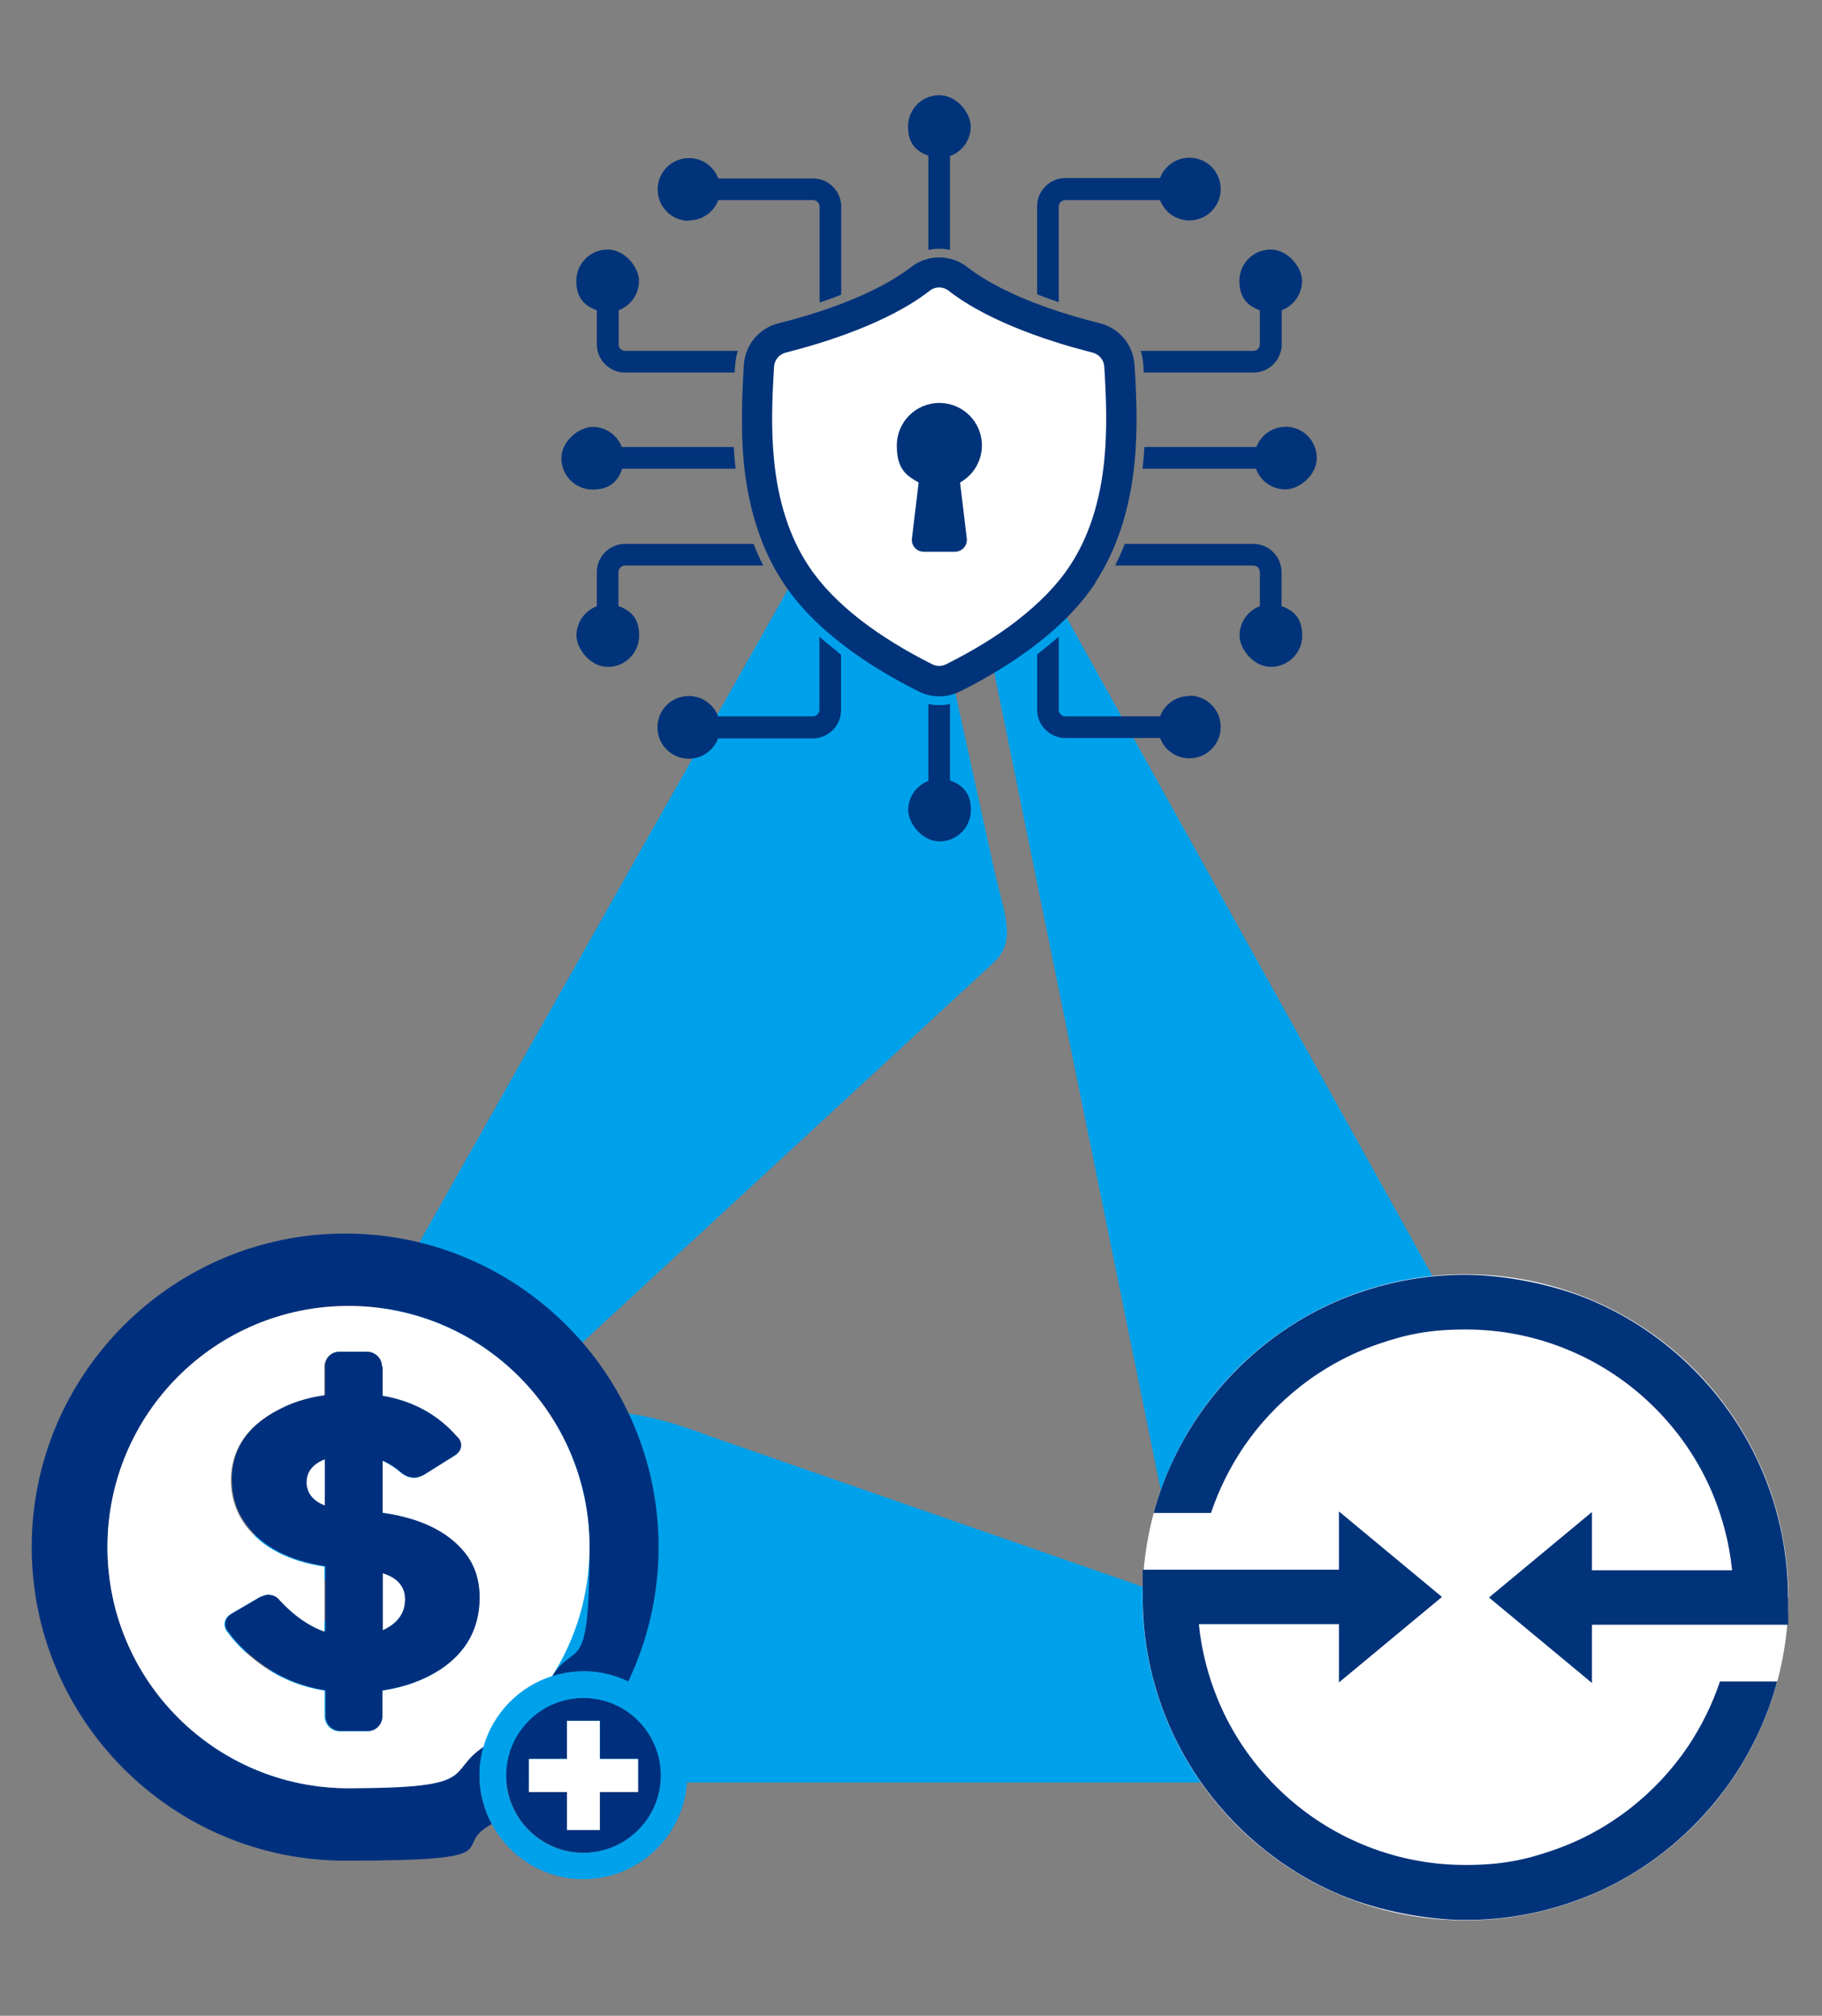
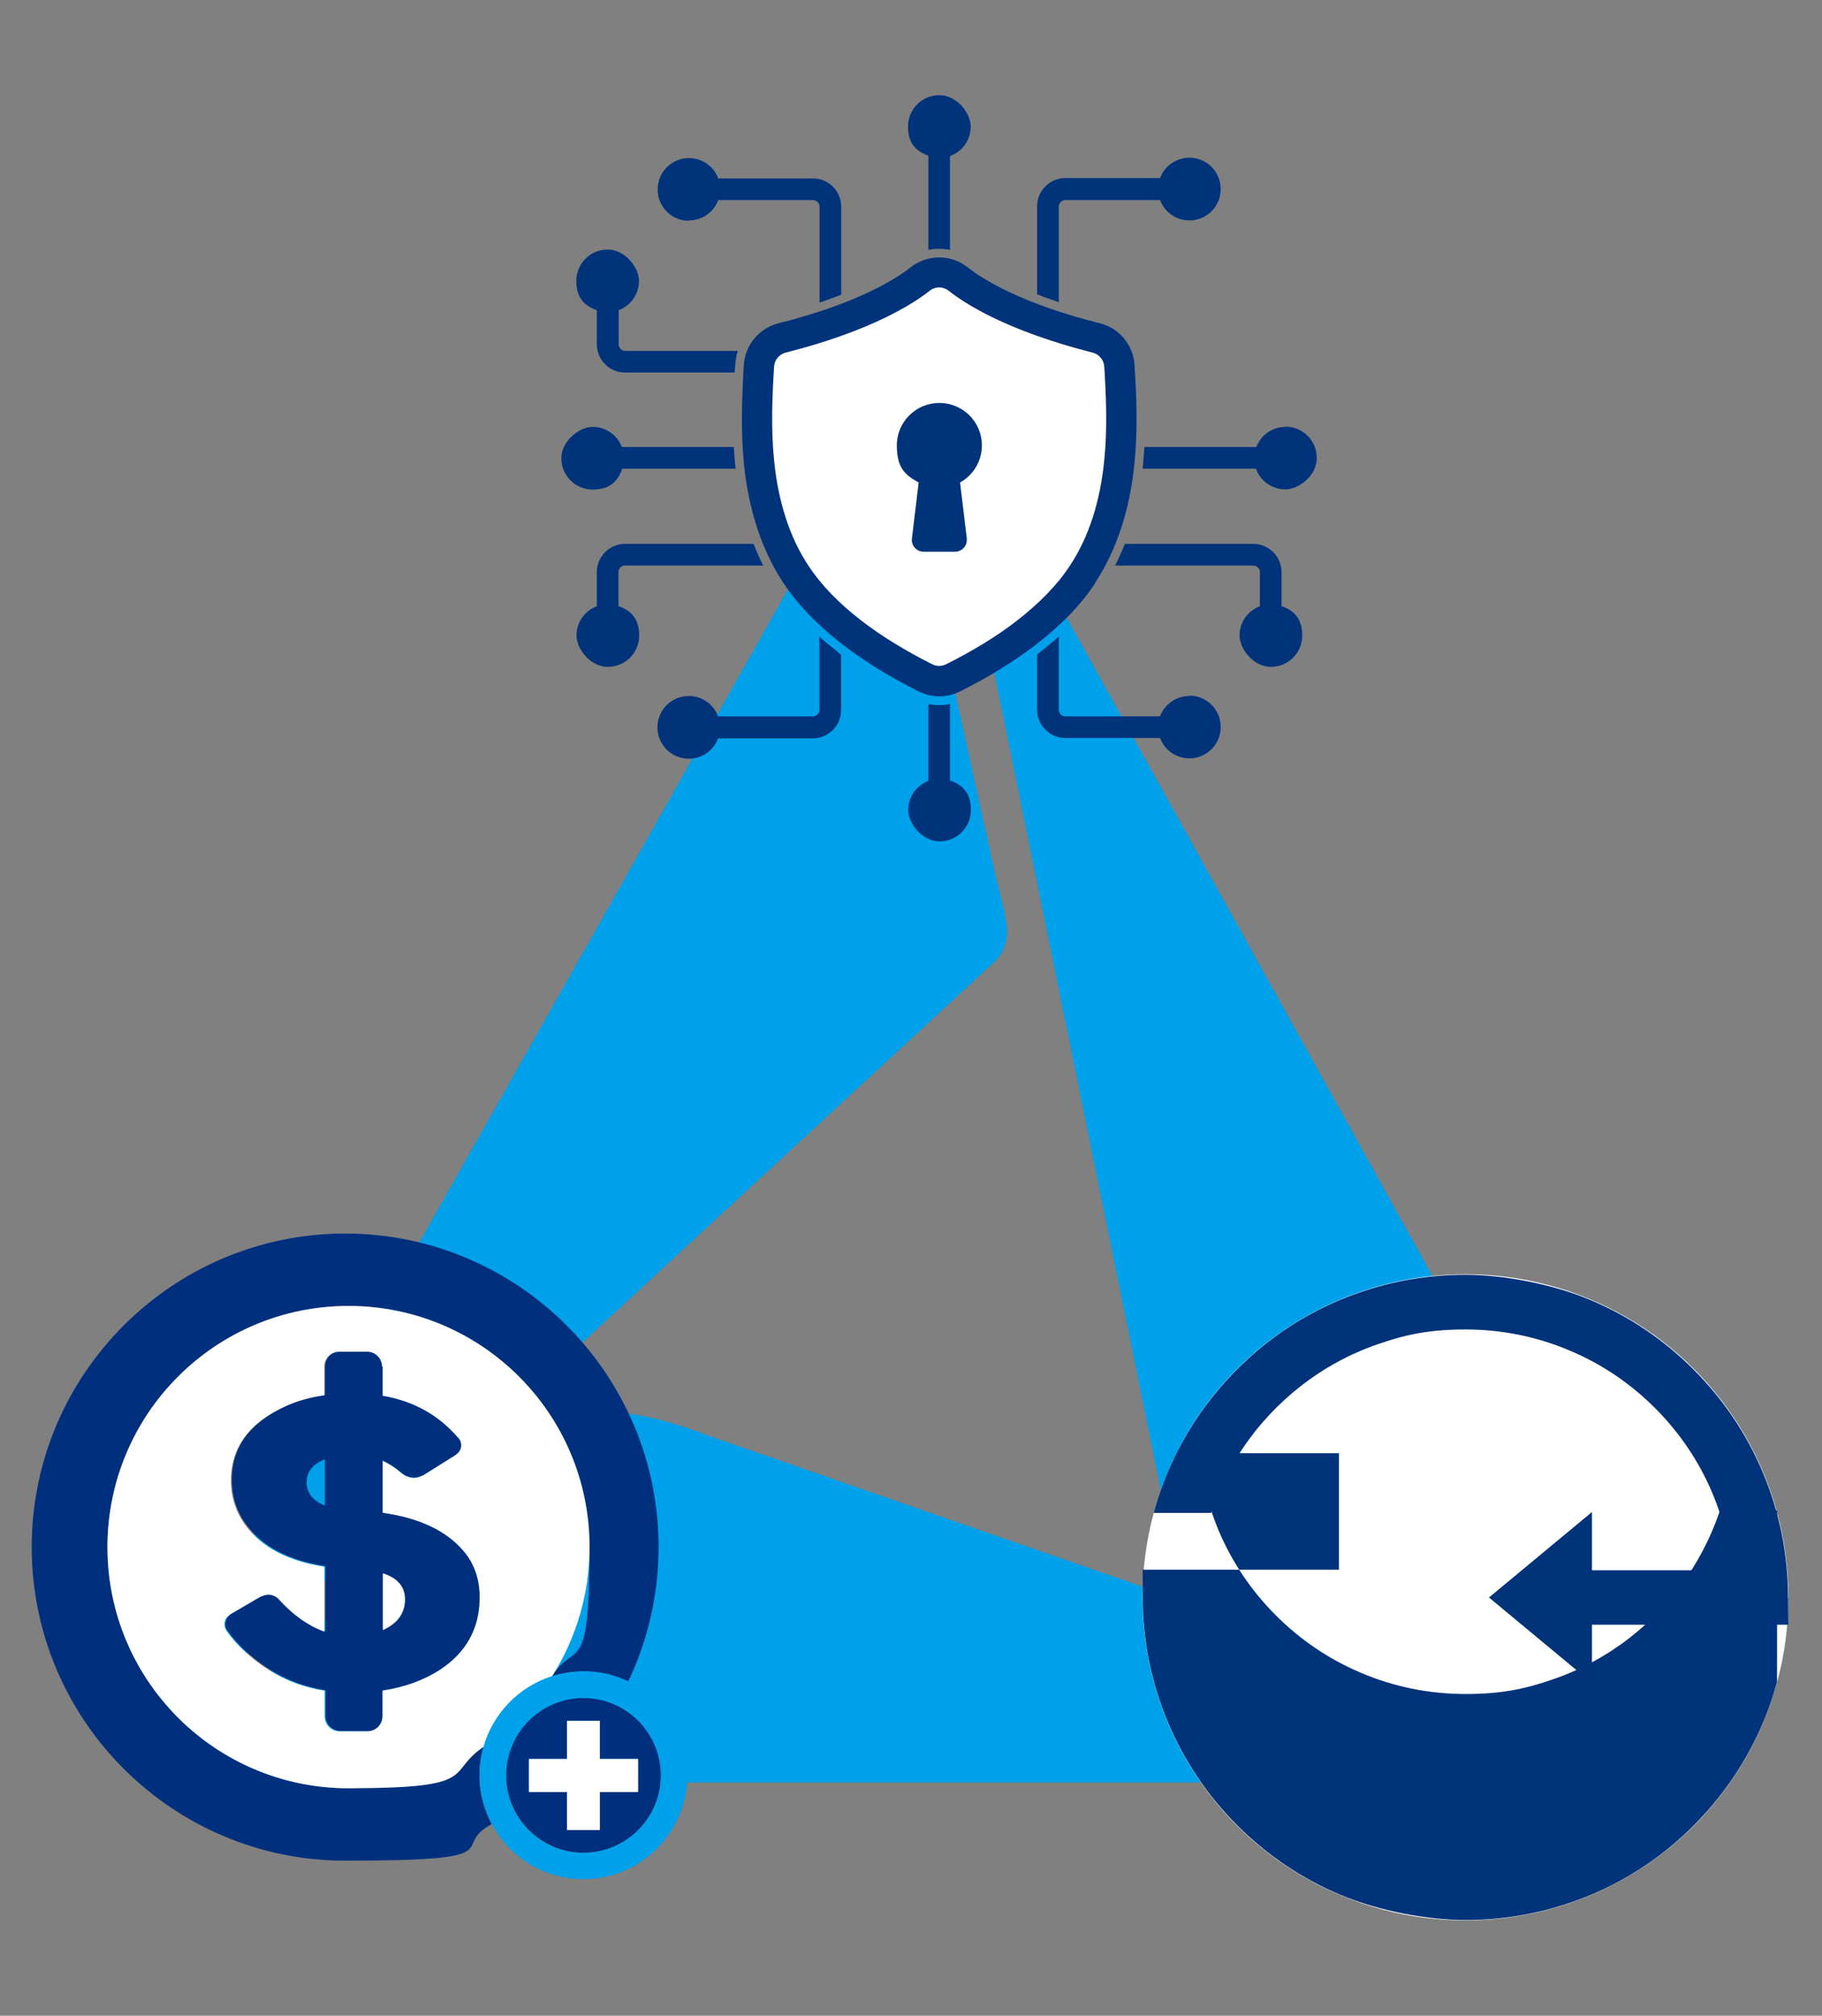
<svg xmlns="http://www.w3.org/2000/svg" id="Layer_1" data-name="Layer 1" version="1.1" viewBox="0 0 976.6 1080">
  <rect x="0" y="0" width="976.6" height="1080" fill="#808080" stroke="none" />
  <path d="M478.1,217l55.5,252.2c5.7,23.2,10.4,34.2,0,45.6L66.3,946.3,478.1,217h0Z" style="fill: #00a1eb; fill-rule: evenodd; stroke-width: 0px;" />
  <path d="M907.1,934.3l-247.2-83.2c-18.6-6.4-30.1-12.8-34.4-36.4l-124.5-611,406.1,730.6h0Z" style="fill: #00a1eb; fill-rule: evenodd; stroke-width: 0px;" />
  <path d="M914,955H78.2l187.4-169.1c30.6-29.2,53.8-39.8,114.4-16.6l534,185.7h0Z" style="fill: #00a1eb; fill-rule: evenodd; stroke-width: 0px;" />
  <g>
    <path d="M495,150.3c-15.6,7.8-49.6,24.4-73.2,32.3-5.3,1.8-9.5,6.1-11.1,11.5-8.4,28.6-23.8,118.5,88.8,171.2,2.5,1.2,5.3,1.3,7.9.4,20.3-6.9,107.5-43.8,91.5-166.4-.7-5.5-4.3-10.1-9.5-12.1-17.4-6.7-58.4-23.1-79.1-36.2s-10.5-3.3-15.4-.8Z" style="fill: #fff; stroke-width: 0px;" />
    <g>
      <path d="M587,312.2c11.5-17.4,18.6-39,21.1-64.1h0c1.8-18,1.1-35.9,0-52.6-.7-10.7-8.1-19.7-18.6-22.3-41.6-10.4-62.4-23.3-71-30.1-8.9-6.9-21.3-6.9-30.2,0-8.7,6.8-29.5,19.7-71,30.1-10.4,2.6-17.9,11.6-18.6,22.3-1,16.7-1.7,34.6,0,52.6,2.5,25.1,9.6,46.6,21.1,64.1,7.7,11.7,18.5,22.9,32.1,33.3,11.5,8.9,25.2,17.3,40.6,25,3.4,1.7,7.2,2.6,11,2.6s7.5-.9,11-2.6c15.4-7.7,29-16.1,40.6-25,13.6-10.4,24.4-21.6,32.1-33.3ZM545,332.6c-10.7,8.3-23.5,16.1-37.9,23.3-2.3,1.2-5.1,1.2-7.4,0-14.4-7.2-27.2-15.1-37.9-23.3-12.1-9.3-21.7-19.2-28.4-29.4-10.1-15.2-16.3-34.3-18.5-56.7-1.7-16.9-1-34,0-50,.2-3.6,2.7-6.7,6.3-7.6,19.1-4.8,54.5-15.5,77.1-33.1,1.5-1.2,3.3-1.8,5.1-1.8s3.6.6,5.1,1.8c22.6,17.6,58,28.3,77.1,33.1,3.5.9,6.1,3.9,6.3,7.6,1,16,1.7,33.1,0,50-2.2,22.4-8.4,41.5-18.5,56.7-6.7,10.2-16.3,20-28.4,29.4Z" style="fill: #01337a; stroke-width: 0px;" />
      <path d="M503.4,215.9c-12.5,0-22.7,10.2-22.7,22.7s4.7,16,11.7,19.9l-3.6,30c-.5,3.8,2.5,7.1,6.3,7.1h16.8c3.8,0,6.7-3.3,6.3-7.1l-3.6-30c7-3.9,11.7-11.3,11.7-19.9,0-12.5-10.2-22.7-22.7-22.7Z" style="fill: #01337a; stroke-width: 0px;" />
      <path d="M497.6,83.5v50.4c1.9-.4,3.9-.6,5.8-.6s3.9.2,5.8.6v-50.3c6.5-2.3,11.1-8.5,11.1-15.8s-7.5-16.8-16.8-16.8-16.8,7.5-16.8,16.8,4.5,13.2,10.8,15.6Z" style="fill: #01337a; stroke-width: 0px;" />
      <path d="M689,228.7c-7.1,0-13.2,4.5-15.6,10.8h-60c-.2,3-.4,5.9-.7,8.9v.2c-.1.8-.2,1.7-.3,2.5h60.8c2.3,6.5,8.5,11.1,15.8,11.1s16.8-7.5,16.8-16.8-7.5-16.8-16.8-16.8Z" style="fill: #01337a; stroke-width: 0px;" />
-       <path d="M675.3,166.2v18.3c0,1.9-1.6,3.5-3.5,3.5h-60.4c.8,2.3,1.2,4.8,1.4,7.3,0,1.4.2,2.9.3,4.3h58.8c8.3,0,15.1-6.8,15.1-15.1v-18.3c6.4-2.4,10.9-8.5,10.9-15.7s-7.5-16.8-16.8-16.8-16.8,7.5-16.8,16.8,4.6,13.4,10.9,15.7Z" style="fill: #01337a; stroke-width: 0px;" />
      <path d="M567.5,162.1v-51.4c0-1.9,1.6-3.5,3.5-3.5h50.8c2.4,6.4,8.5,10.9,15.7,10.9,9.3,0,16.8-7.5,16.8-16.8,0-9.3-7.5-16.8-16.8-16.8-7.2,0-13.4,4.6-15.7,10.9h-50.8c-8.3,0-15.1,6.8-15.1,15.1v47.2c3.6,1.4,7.4,2.8,11.6,4.2Z" style="fill: #01337a; stroke-width: 0px;" />
      <path d="M509.2,418.2v-41c-1.9.4-3.9.6-5.8.6s-3.9-.2-5.8-.6v41.2c-6.3,2.4-10.8,8.5-10.8,15.6s7.5,16.8,16.8,16.8,16.8-7.5,16.8-16.8-4.6-13.5-11.1-15.8Z" style="fill: #01337a; stroke-width: 0px;" />
      <path d="M686.9,324.8v-18.3c0-8.3-6.8-15.1-15.1-15.1h-68.9c-1.6,4-3.3,7.9-5.2,11.6h74.1c1.9,0,3.5,1.6,3.5,3.5v18.3c-6.4,2.4-10.9,8.5-10.9,15.7s7.5,16.8,16.8,16.8,16.8-7.5,16.8-16.8-4.6-13.4-10.9-15.7Z" style="fill: #01337a; stroke-width: 0px;" />
      <path d="M637.5,372.9c-7.2,0-13.4,4.6-15.7,10.9h-50.8c-1.9,0-3.5-1.6-3.5-3.5v-39.2c-3.1,2.7-6.4,5.4-9.8,8.1-.6.5-1.2.9-1.8,1.4v29.7c0,8.3,6.8,15.1,15.1,15.1h50.8c2.4,6.4,8.5,10.9,15.7,10.9,9.3,0,16.8-7.5,16.8-16.8,0-9.3-7.5-16.8-16.8-16.8Z" style="fill: #01337a; stroke-width: 0px;" />
      <path d="M333.5,251.1h60.8c0-.8-.2-1.7-.3-2.5-.3-3-.5-6.1-.7-9.1h-60c-2.4-6.3-8.5-10.8-15.6-10.8s-16.8,7.5-16.8,16.8,7.5,16.8,16.8,16.8,13.5-4.6,15.8-11.1Z" style="fill: #01337a; stroke-width: 0px;" />
      <path d="M319.9,166.2v18.3c0,8.3,6.8,15.1,15.1,15.1h58.8c0-1.4.2-2.9.3-4.3.2-2.5.6-5,1.4-7.3h-60.4c-1.9,0-3.5-1.6-3.5-3.5v-18.3c6.4-2.4,10.9-8.5,10.9-15.7s-7.5-16.8-16.8-16.8-16.8,7.5-16.8,16.8,4.6,13.4,10.9,15.7Z" style="fill: #01337a; stroke-width: 0px;" />
      <path d="M369.3,118.1c7.2,0,13.4-4.6,15.7-10.9h50.8c1.9,0,3.5,1.6,3.5,3.5v51.4c4.2-1.4,8-2.8,11.6-4.2v-47.2c0-8.3-6.8-15.1-15.1-15.1h-50.8c-2.4-6.4-8.5-10.9-15.7-10.9-9.3,0-16.8,7.5-16.8,16.8,0,9.3,7.5,16.8,16.8,16.8Z" style="fill: #01337a; stroke-width: 0px;" />
      <path d="M331.5,324.8v-18.3c0-1.9,1.6-3.5,3.5-3.5h74.1c-1.9-3.7-3.6-7.6-5.2-11.6h-68.9c-8.3,0-15.1,6.8-15.1,15.1v18.3c-6.4,2.4-10.9,8.5-10.9,15.7s7.5,16.8,16.8,16.8,16.8-7.5,16.8-16.8-4.6-13.4-10.9-15.7Z" style="fill: #01337a; stroke-width: 0px;" />
      <path d="M449,349.2c-3.4-2.6-6.7-5.3-9.8-8.1v39.2c0,1.9-1.6,3.5-3.5,3.5h-50.8c-2.4-6.4-8.5-10.9-15.7-10.9-9.3,0-16.8,7.5-16.8,16.8,0,9.3,7.5,16.8,16.8,16.8,7.2,0,13.4-4.6,15.7-10.9h50.8c8.3,0,15.1-6.8,15.1-15.1v-29.7c-.6-.5-1.2-.9-1.8-1.4Z" style="fill: #01337a; stroke-width: 0px;" />
    </g>
  </g>
  <g>
    <circle cx="785.5" cy="855.8" r="173.1" style="fill: #fff; stroke-width: 0px;" />
    <g>
      <path d="M958.5,855.8v14.7h-105.2v31.2l-55.2-45.8,55.2-45.8v31.2h75.1c-1.4-14.2-5-28-10.5-41.2-7.2-17.1-17.6-32.5-30.8-45.7-13.2-13.2-28.6-23.6-45.7-30.8-17.7-7.5-36.5-11.3-55.9-11.3s-32.1,2.7-47.3,8c-14.7,5.1-28.3,12.5-40.7,22.1-12.2,9.5-22.8,20.8-31.4,33.6-7.2,10.8-12.9,22.4-17,34.6h-30.7c4.9-18.2,12.8-35.3,23.3-51,10.4-15.4,23.1-29,37.7-40.4,14.8-11.5,31.3-20.5,49-26.6,18.3-6.4,37.5-9.6,57-9.6s46,4.6,67.3,13.6c20.6,8.7,39.1,21.2,55,37.1,15.9,15.9,28.4,34.4,37.1,55,9,21.3,13.6,44,13.6,67.3Z" style="fill: #01337a; stroke-width: 0px;" />
-       <path d="M952.5,901.1c-4.9,18.2-12.8,35.3-23.3,51-10.4,15.4-23.1,29-37.7,40.4-14.8,11.5-31.3,20.5-49,26.6-18.3,6.4-37.5,9.6-57,9.6s-46-4.6-67.3-13.6c-20.6-8.7-39.1-21.2-55-37.1-15.9-15.9-28.4-34.4-37.1-55-9-21.3-13.6-44-13.6-67.3v-14.7h105.2v-31.2l55.2,45.8-55.2,45.8v-31.2h-75.1c1.4,14.2,5,28,10.5,41.2,7.2,17.1,17.6,32.5,30.8,45.7,13.2,13.2,28.6,23.6,45.7,30.8,17.7,7.5,36.5,11.3,55.9,11.3s32.1-2.7,47.3-8c14.7-5.1,28.3-12.5,40.7-22.1,12.2-9.5,22.8-20.8,31.4-33.6,7.2-10.8,12.9-22.4,17-34.6h30.7Z" style="fill: #01337a; stroke-width: 0px;" />
+       <path d="M952.5,901.1c-4.9,18.2-12.8,35.3-23.3,51-10.4,15.4-23.1,29-37.7,40.4-14.8,11.5-31.3,20.5-49,26.6-18.3,6.4-37.5,9.6-57,9.6s-46-4.6-67.3-13.6c-20.6-8.7-39.1-21.2-55-37.1-15.9-15.9-28.4-34.4-37.1-55-9-21.3-13.6-44-13.6-67.3v-14.7h105.2v-31.2v-31.2h-75.1c1.4,14.2,5,28,10.5,41.2,7.2,17.1,17.6,32.5,30.8,45.7,13.2,13.2,28.6,23.6,45.7,30.8,17.7,7.5,36.5,11.3,55.9,11.3s32.1-2.7,47.3-8c14.7-5.1,28.3-12.5,40.7-22.1,12.2-9.5,22.8-20.8,31.4-33.6,7.2-10.8,12.9-22.4,17-34.6h30.7Z" style="fill: #01337a; stroke-width: 0px;" />
    </g>
  </g>
  <g>
-     <polygon points="179.9 778 179.9 813.4 160.4 806.5 149.8 786.9 179.9 778" style="fill: #fff; stroke-width: 0px;" />
    <polygon points="199.9 840.4 199.9 875.8 219.4 869 230 849.3 199.9 840.4" style="fill: #fff; stroke-width: 0px;" />
    <g>
      <path d="M312.3,895.5c8.8,0,17,2,24.4,5.5,10.4-21.9,16.3-46.3,16.3-72.1,0-92.7-75.4-168-168-168S17,736.3,17,828.9s75.4,168,168,168,55.1-7.1,78.6-19.6c-4.1-7.7-6.5-16.5-6.6-25.8,0-5.4.7-10.7,2.2-15.6-20.6,14-45.6,22.2-72.4,22.2-71.4,0-129.2-57.9-129.2-129.2s57.8-129.2,129.2-129.2,129.2,57.9,129.2,129.2-7.4,49.2-20.1,69.2c5.2-1.6,10.7-2.6,16.4-2.6Z" style="fill: #00307d; stroke-width: 0px;" />
      <path d="M182.3,927.5h14.8c4.5,0,8.1-3.6,8.1-8.1v-13.7c11.8-1.8,22.1-5.5,30.9-11.2,13.8-9.1,20.9-21.7,21.2-37.7.2-10-2.6-18.5-8.3-25.5-9.3-11.1-23.9-18.1-43.7-20.9v-27.8c3.5,1.6,6.8,3.8,10.1,6.6,2,1.6,4.3,2.5,6.9,2.5,2.1,0,5-1.5,5-1.5h0s16.6-10.4,16.6-10.4c2.3-1.4,3.4-3.3,3.5-5.5,0-1.8-.7-3.3-2.2-4.7-10.3-11.8-23.7-19.1-39.9-21.9v-15.7c0-4.5-3.6-8.1-8.1-8.1h-14.8c-4.5,0-8.1,3.6-8.1,8.1v15.3c-7.7,1.1-14.6,3-20.7,5.8-19.9,9.1-29.7,22.6-29.3,40.6.2,8.9,2.8,16.7,8,23.5,8.7,11.6,22.7,18.9,42.1,21.9v34.8c-8.4-3-16.3-8.5-23.8-16.6-1.6-2.1-3.8-3.2-6.5-3.2s-4.4,1.3-4.4,1.3h0s-15.1,8.9-15.1,8.9c-2.6,1.5-3.8,3.5-3.8,5.9,0,1.6.6,3,1.8,4.3,3.9,5.5,9.2,10.7,15.8,15.7,10.7,8.2,22.7,13.3,36.1,15.4v13.7c0,4.5,3.6,8.1,8.1,8.1ZM205.1,842.9c8,2.5,12,7.2,12,14,0,6.4-3,11.3-8.7,14.8-1,.6-2.1,1.2-3.2,1.7v-30.5ZM164.4,793.9c0-5,2.8-8.9,8.6-11.6l1.1-.4v24.7c-6.4-2.5-9.7-6.7-9.8-12.6Z" style="fill: #00307d; stroke-width: 0px;" />
      <path d="M57.6,828.9c0,71.4,57.8,129.2,129.2,129.2s51.7-8.2,72.4-22.2c5.1-17.9,19-32.2,36.7-37.8,12.7-20,20.1-43.7,20.1-69.2,0-71.4-57.8-129.2-129.2-129.2s-129.2,57.9-129.2,129.2ZM205.1,732.1v15.7c16.3,2.8,29.6,10.1,39.9,21.9,1.5,1.3,2.2,2.9,2.2,4.7,0,2.2-1.2,4-3.5,5.5l-16.6,10.4h0s-2.9,1.5-5,1.5c-2.6,0-4.9-.9-6.9-2.5-3.2-2.8-6.6-5-10.1-6.6v27.8c19.8,2.8,34.4,9.7,43.7,20.9,5.8,7,8.5,15.5,8.3,25.5-.3,16-7.4,28.6-21.2,37.7-8.8,5.7-19.1,9.4-30.9,11.2v13.7c0,4.5-3.6,8.1-8.1,8.1h-14.8c-4.5,0-8.1-3.6-8.1-8.1v-13.7c-13.4-2.1-25.4-7.2-36.1-15.4-6.6-5-11.9-10.3-15.8-15.7-1.1-1.3-1.7-2.7-1.8-4.3,0-2.4,1.2-4.4,3.8-5.9l15.1-8.8h0s2.9-1.3,4.4-1.3c2.7,0,4.9,1.1,6.5,3.2,7.5,8.1,15.4,13.6,23.8,16.6v-34.8c-19.4-3-33.4-10.3-42.1-21.9-5.1-6.8-7.8-14.6-8-23.5-.3-18,9.4-31.6,29.3-40.6,6.2-2.8,13.1-4.8,20.7-5.8v-15.3c0-4.5,3.6-8.1,8.1-8.1h14.8c4.5,0,8.1,3.6,8.1,8.1Z" style="fill: #fff; stroke-width: 0px;" />
      <path d="M271.3,951.5c.2,22.9,18.9,41.3,41.8,41.2,22.9-.2,41.3-18.9,41.2-41.8-.2-22.9-18.9-41.3-41.8-41.2-22.9.2-41.3,18.9-41.2,41.8ZM342,942.4v17.7h-20.4v20.4h-17.7v-20.4h-20.4v-17.7h20.4v-20.4h17.7v20.4h20.4Z" style="fill: #00307d; stroke-width: 0px;" />
      <path d="M312.3,895.5c-5.7,0-11.2,1-16.4,2.6-17.7,5.6-31.6,19.9-36.7,37.8-1.4,5-2.2,10.2-2.2,15.6,0,9.3,2.5,18.1,6.6,25.8,9.5,17.7,28.1,29.7,49.5,29.5,30.7-.2,55.5-25.4,55.3-56.1-.1-21.9-13.1-40.8-31.6-49.8-7.4-3.6-15.7-5.6-24.4-5.5ZM354.2,950.9c.2,22.9-18.3,41.6-41.2,41.8-22.9.2-41.6-18.3-41.8-41.2-.2-22.9,18.3-41.6,41.2-41.8,22.9-.2,41.6,18.3,41.8,41.2Z" style="fill: #00a1eb; stroke-width: 0px;" />
      <polygon points="321.5 980.5 321.5 960.1 342 960.1 342 942.4 321.5 942.4 321.5 922 303.9 922 303.9 942.4 283.5 942.4 283.5 960.1 303.9 960.1 303.9 980.5 321.5 980.5" style="fill: #fff; stroke-width: 0px;" />
    </g>
  </g>
</svg>